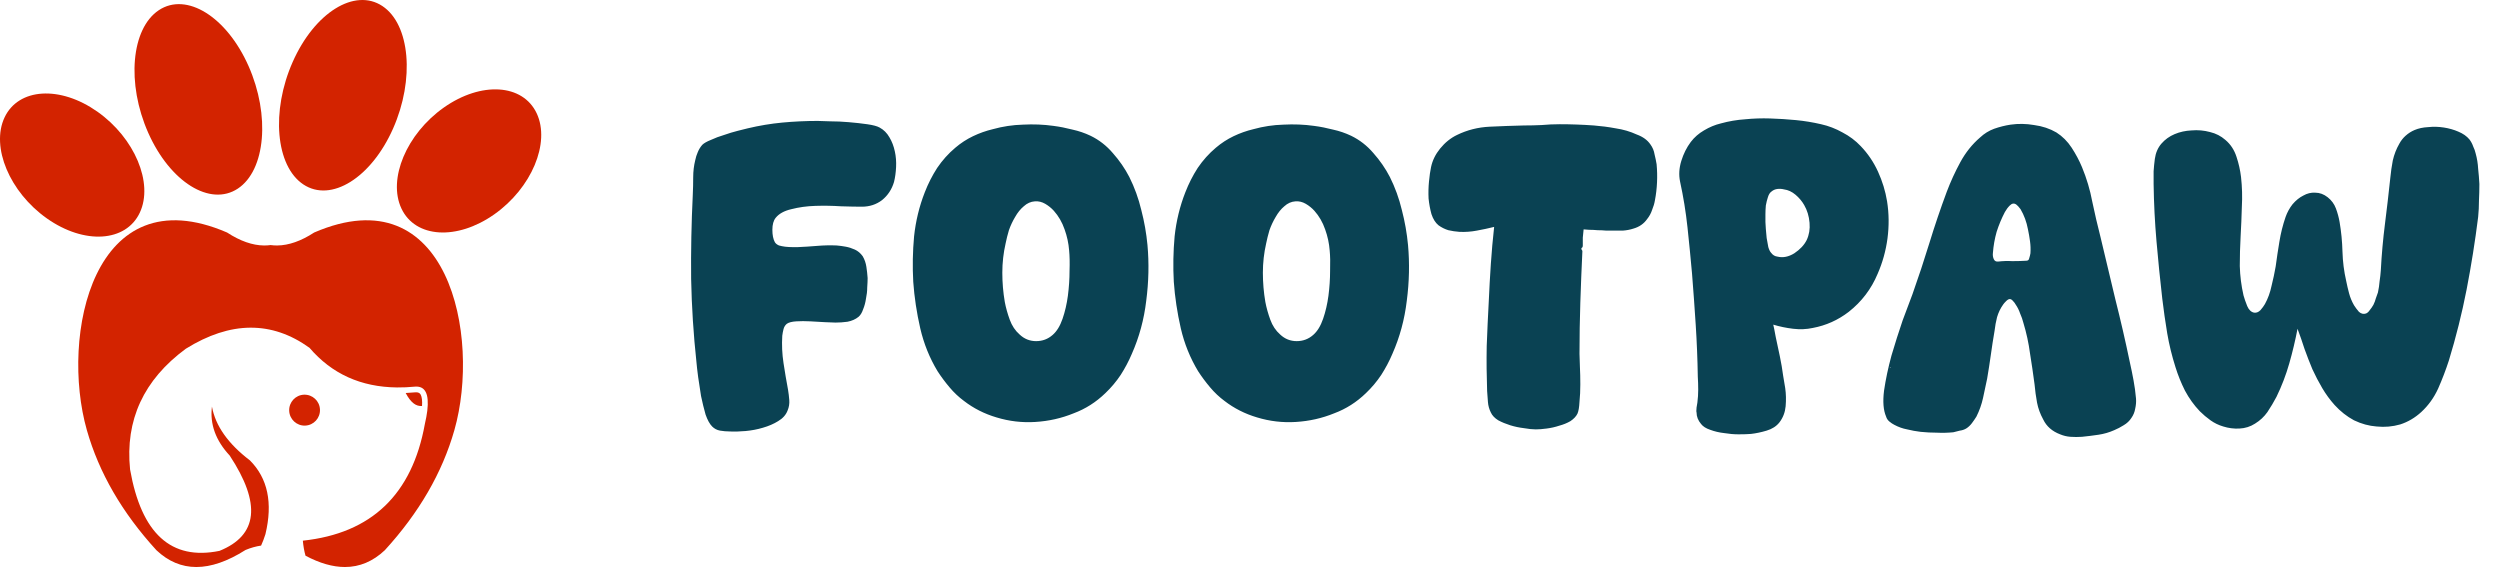
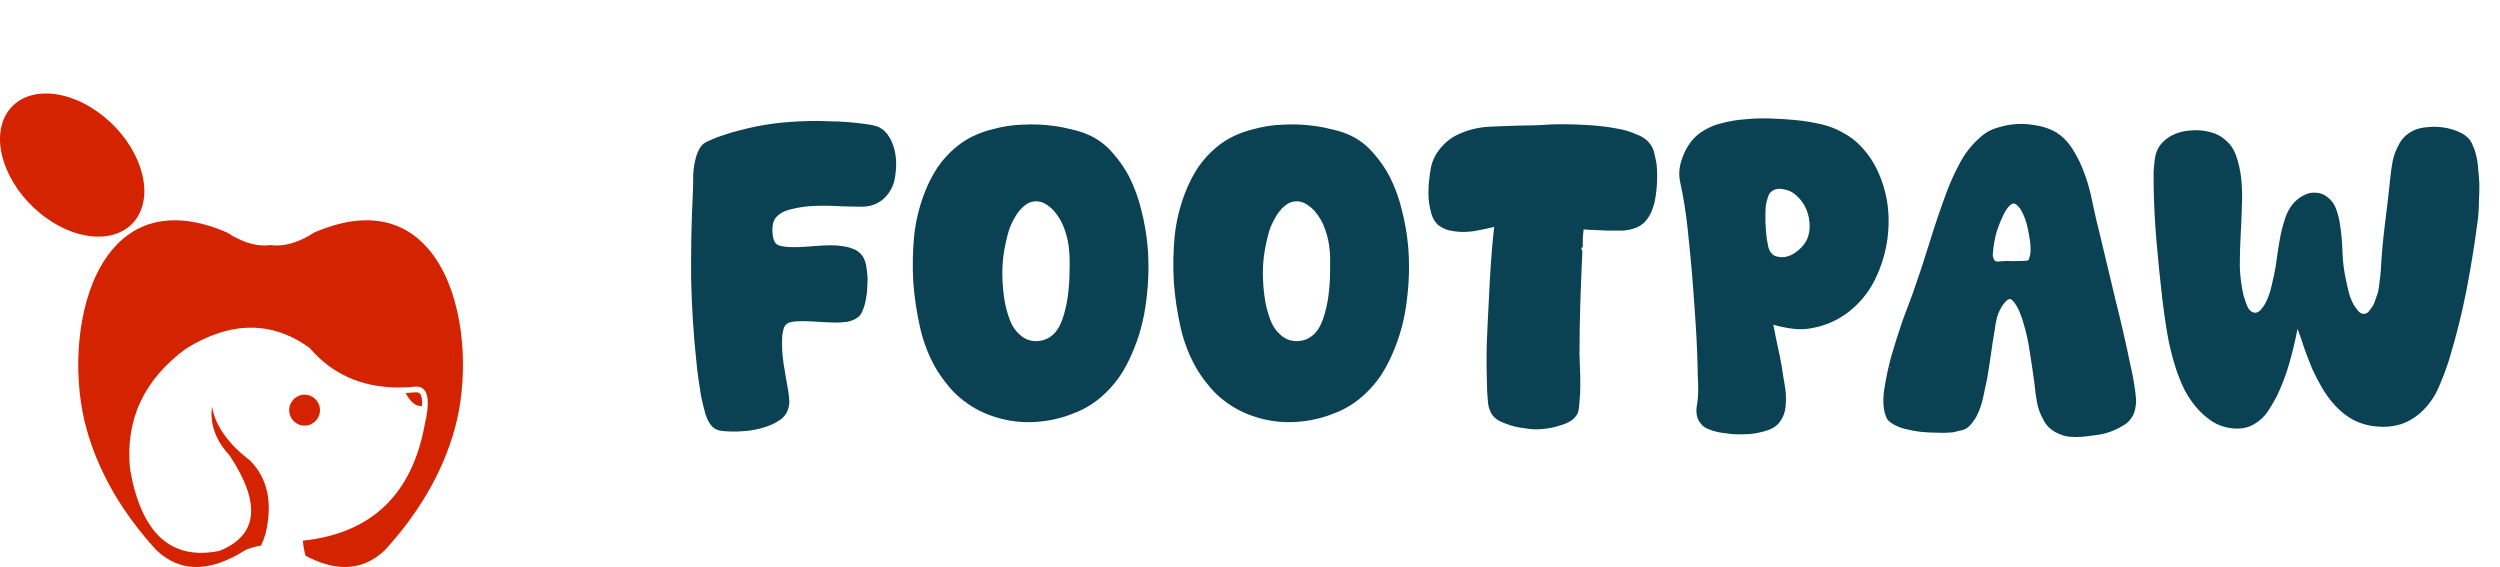
<svg xmlns="http://www.w3.org/2000/svg" width="194" height="44" viewBox="0 0 194 44" fill="none">
  <g clip-path="url(#clip0_273_1934)">
    <path fill-rule="evenodd" clip-rule="evenodd" d="M14.42 27.062C17.887 24.907 21.088 24.883 24.018 26.991C25.744 29.01 28.008 30.035 30.807 30.066C31.259 30.07 31.723 30.05 32.201 30.003C32.997 29.94 33.315 30.564 33.158 31.873C33.121 32.177 33.058 32.517 32.97 32.895C31.983 38.369 28.828 41.389 23.501 41.956C23.539 42.381 23.607 42.77 23.708 43.123C24.805 43.707 25.824 44 26.765 44C27.909 44 28.941 43.565 29.862 42.697C32.519 39.791 34.32 36.684 35.26 33.377C37.341 26.062 34.784 13.552 24.382 18.042C23.361 18.706 22.404 19.042 21.512 19.049C21.339 19.051 21.168 19.04 21 19.017C20.831 19.04 20.661 19.051 20.488 19.049C19.596 19.042 18.639 18.706 17.619 18.042C7.215 13.552 4.658 26.062 6.74 33.377C7.68 36.684 9.48 39.791 12.139 42.697C13.058 43.565 14.091 44 15.235 44C16.389 44 17.66 43.56 19.049 42.681L19.065 42.673C19.465 42.508 19.863 42.396 20.261 42.338C20.387 42.06 20.5 41.765 20.598 41.451C21.18 39.024 20.779 37.116 19.393 35.726C17.7 34.436 16.718 33.045 16.447 31.553C16.278 32.917 16.737 34.183 17.825 35.351C20.282 39.081 20.017 41.546 17.03 42.748C13.282 43.514 10.97 41.408 10.094 36.432C9.704 32.6 11.146 29.476 14.42 27.062Z" fill="#D32300" />
    <path fill-rule="evenodd" clip-rule="evenodd" d="M23.588 30.628C22.929 30.654 22.415 31.212 22.441 31.875C22.467 32.537 23.024 33.053 23.683 33.027C24.343 33 24.857 32.443 24.83 31.78C24.804 31.117 24.248 30.602 23.588 30.628Z" fill="#D32300" />
-     <path fill-rule="evenodd" clip-rule="evenodd" d="M29.674 0.47C31.825 1.899 32.194 6.158 30.501 9.979C28.806 13.801 25.691 15.742 23.54 14.312C21.39 12.883 21.02 8.624 22.715 4.803C24.408 0.981 27.525 -0.959 29.674 0.47Z" fill="#D32300" />
-     <path fill-rule="evenodd" clip-rule="evenodd" d="M41.647 8.794C42.725 11.083 41.251 14.594 38.353 16.635C35.455 18.674 32.231 18.473 31.152 16.183C30.073 13.894 31.548 10.383 34.446 8.342C37.344 6.302 40.569 6.504 41.647 8.794Z" fill="#D32300" />
-     <path fill-rule="evenodd" clip-rule="evenodd" d="M12.325 0.791C10.176 2.22 9.806 6.478 11.5 10.3C13.194 14.122 16.31 16.062 18.46 14.633C20.61 13.204 20.979 8.946 19.286 5.123C17.592 1.301 14.475 -0.638 12.325 0.791Z" fill="#D32300" />
    <path fill-rule="evenodd" clip-rule="evenodd" d="M0.353 9.114C-0.725 11.403 0.749 14.915 3.647 16.955C6.545 18.995 9.769 18.793 10.848 16.504C11.926 14.214 10.452 10.703 7.554 8.663C4.656 6.622 1.432 6.824 0.353 9.114Z" fill="#D32300" />
    <path fill-rule="evenodd" clip-rule="evenodd" d="M32.234 30.444C31.988 30.468 31.747 30.485 31.513 30.495L31.481 30.497C31.672 30.865 31.878 31.135 32.099 31.305C32.296 31.456 32.512 31.522 32.749 31.506C32.776 31.103 32.741 30.81 32.646 30.625C32.576 30.489 32.438 30.429 32.234 30.444Z" fill="#D32300" />
  </g>
  <path d="M61.12 31.848C60.992 32.189 60.747 32.467 60.384 32.68C60.043 32.893 59.648 33.064 59.2 33.192C58.773 33.32 58.325 33.405 57.856 33.448C57.387 33.491 56.971 33.501 56.608 33.48C56.373 33.48 56.128 33.459 55.872 33.416C55.637 33.373 55.435 33.267 55.264 33.096C55.072 32.904 54.901 32.595 54.752 32.168C54.624 31.72 54.507 31.24 54.4 30.728C54.315 30.216 54.24 29.725 54.176 29.256C54.112 28.765 54.069 28.392 54.048 28.136C53.813 25.96 53.675 23.795 53.632 21.64C53.611 19.485 53.653 17.309 53.76 15.112C53.781 14.664 53.792 14.216 53.792 13.768C53.792 13.299 53.845 12.851 53.952 12.424C53.995 12.211 54.059 12.008 54.144 11.816C54.229 11.603 54.347 11.411 54.496 11.24C54.624 11.112 54.848 10.984 55.168 10.856C55.488 10.707 55.829 10.579 56.192 10.472C56.555 10.344 56.907 10.237 57.248 10.152C57.589 10.067 57.845 10.003 58.016 9.96C58.912 9.747 59.808 9.597 60.704 9.512C61.621 9.427 62.539 9.384 63.456 9.384C63.669 9.384 64 9.395 64.448 9.416C64.896 9.416 65.365 9.437 65.856 9.48C66.368 9.523 66.848 9.576 67.296 9.64C67.744 9.704 68.064 9.789 68.256 9.896C68.576 10.067 68.832 10.323 69.024 10.664C69.216 10.984 69.355 11.347 69.44 11.752C69.525 12.136 69.557 12.541 69.536 12.968C69.515 13.395 69.461 13.779 69.376 14.12C69.205 14.696 68.896 15.165 68.448 15.528C68 15.869 67.477 16.04 66.88 16.04C66.453 16.04 65.909 16.029 65.248 16.008C64.608 15.965 63.947 15.955 63.264 15.976C62.603 15.997 61.984 16.083 61.408 16.232C60.853 16.36 60.448 16.584 60.192 16.904C60.021 17.117 59.936 17.427 59.936 17.832C59.936 18.237 60 18.557 60.128 18.792C60.192 18.899 60.299 18.984 60.448 19.048C60.597 19.091 60.757 19.123 60.928 19.144C61.12 19.165 61.301 19.176 61.472 19.176C61.643 19.176 61.792 19.176 61.92 19.176C62.411 19.155 62.912 19.123 63.424 19.08C63.936 19.037 64.437 19.027 64.928 19.048C65.163 19.069 65.397 19.101 65.632 19.144C65.867 19.187 66.101 19.261 66.336 19.368C66.571 19.475 66.773 19.645 66.944 19.88C67.093 20.136 67.189 20.413 67.232 20.712C67.275 20.989 67.307 21.277 67.328 21.576C67.328 21.768 67.317 22.013 67.296 22.312C67.296 22.589 67.264 22.877 67.2 23.176C67.157 23.475 67.083 23.752 66.976 24.008C66.891 24.264 66.773 24.456 66.624 24.584C66.389 24.776 66.101 24.904 65.76 24.968C65.44 25.011 65.131 25.032 64.832 25.032C64.64 25.032 64.363 25.021 64 25C63.659 24.979 63.285 24.957 62.88 24.936C62.496 24.915 62.133 24.915 61.792 24.936C61.451 24.957 61.205 25.021 61.056 25.128C60.928 25.235 60.843 25.373 60.8 25.544C60.757 25.715 60.725 25.885 60.704 26.056C60.661 26.76 60.693 27.464 60.8 28.168C60.907 28.872 61.024 29.565 61.152 30.248C61.195 30.504 61.227 30.771 61.248 31.048C61.269 31.325 61.227 31.592 61.12 31.848ZM83.316 32.072C82.377 32.456 81.385 32.68 80.34 32.744C79.316 32.808 78.313 32.691 77.332 32.392C76.393 32.115 75.55 31.688 74.804 31.112C74.398 30.813 74.025 30.461 73.684 30.056C73.342 29.651 73.033 29.235 72.756 28.808C72.137 27.784 71.689 26.675 71.412 25.48C71.134 24.264 70.953 23.059 70.868 21.864C70.804 20.691 70.825 19.517 70.932 18.344C71.06 17.149 71.337 16.008 71.764 14.92C72.02 14.259 72.34 13.629 72.724 13.032C73.129 12.435 73.598 11.912 74.132 11.464C74.558 11.101 75.017 10.803 75.508 10.568C75.998 10.333 76.51 10.152 77.044 10.024C77.812 9.811 78.59 9.693 79.38 9.672C80.19 9.629 80.98 9.661 81.748 9.768C82.238 9.832 82.729 9.928 83.22 10.056C83.71 10.163 84.18 10.323 84.628 10.536C85.289 10.856 85.865 11.304 86.356 11.88C86.868 12.456 87.294 13.075 87.636 13.736C88.041 14.547 88.35 15.4 88.564 16.296C88.798 17.192 88.958 18.099 89.044 19.016C89.172 20.424 89.14 21.864 88.948 23.336C88.777 24.787 88.404 26.163 87.828 27.464C87.593 28.019 87.305 28.563 86.964 29.096C86.622 29.608 86.228 30.077 85.78 30.504C85.054 31.208 84.233 31.731 83.316 32.072ZM79.124 25.96C79.486 26.301 79.913 26.472 80.404 26.472C80.894 26.472 81.321 26.312 81.684 25.992C82.004 25.715 82.26 25.299 82.452 24.744C82.644 24.189 82.782 23.592 82.868 22.952C82.953 22.291 82.996 21.651 82.996 21.032C83.017 20.392 83.006 19.859 82.964 19.432C82.921 18.877 82.804 18.333 82.612 17.8C82.42 17.245 82.142 16.765 81.78 16.36C81.588 16.147 81.364 15.965 81.108 15.816C80.852 15.667 80.585 15.603 80.308 15.624C79.988 15.645 79.7 15.773 79.444 16.008C79.188 16.221 78.964 16.499 78.772 16.84C78.58 17.16 78.42 17.501 78.292 17.864C78.185 18.227 78.1 18.568 78.036 18.888C77.865 19.635 77.78 20.392 77.78 21.16C77.78 21.928 77.844 22.685 77.972 23.432C78.057 23.88 78.185 24.339 78.356 24.808C78.526 25.277 78.782 25.661 79.124 25.96ZM103.535 32.072C102.596 32.456 101.604 32.68 100.559 32.744C99.534 32.808 98.532 32.691 97.55 32.392C96.612 32.115 95.769 31.688 95.022 31.112C94.617 30.813 94.244 30.461 93.903 30.056C93.561 29.651 93.252 29.235 92.975 28.808C92.356 27.784 91.908 26.675 91.63 25.48C91.353 24.264 91.172 23.059 91.087 21.864C91.022 20.691 91.044 19.517 91.15 18.344C91.278 17.149 91.556 16.008 91.983 14.92C92.239 14.259 92.558 13.629 92.942 13.032C93.348 12.435 93.817 11.912 94.35 11.464C94.777 11.101 95.236 10.803 95.727 10.568C96.217 10.333 96.729 10.152 97.263 10.024C98.031 9.811 98.809 9.693 99.599 9.672C100.409 9.629 101.199 9.661 101.967 9.768C102.457 9.832 102.948 9.928 103.439 10.056C103.929 10.163 104.399 10.323 104.847 10.536C105.508 10.856 106.084 11.304 106.575 11.88C107.087 12.456 107.513 13.075 107.855 13.736C108.26 14.547 108.569 15.4 108.783 16.296C109.017 17.192 109.177 18.099 109.263 19.016C109.391 20.424 109.359 21.864 109.167 23.336C108.996 24.787 108.623 26.163 108.047 27.464C107.812 28.019 107.524 28.563 107.183 29.096C106.841 29.608 106.447 30.077 105.999 30.504C105.273 31.208 104.452 31.731 103.535 32.072ZM99.343 25.96C99.705 26.301 100.132 26.472 100.623 26.472C101.113 26.472 101.54 26.312 101.903 25.992C102.223 25.715 102.479 25.299 102.671 24.744C102.863 24.189 103.001 23.592 103.087 22.952C103.172 22.291 103.215 21.651 103.215 21.032C103.236 20.392 103.225 19.859 103.183 19.432C103.14 18.877 103.023 18.333 102.831 17.8C102.639 17.245 102.361 16.765 101.999 16.36C101.807 16.147 101.583 15.965 101.327 15.816C101.071 15.667 100.804 15.603 100.527 15.624C100.207 15.645 99.918 15.773 99.662 16.008C99.406 16.221 99.183 16.499 98.99 16.84C98.799 17.16 98.638 17.501 98.51 17.864C98.404 18.227 98.319 18.568 98.254 18.888C98.084 19.635 97.999 20.392 97.999 21.16C97.999 21.928 98.062 22.685 98.191 23.432C98.276 23.88 98.404 24.339 98.575 24.808C98.745 25.277 99.001 25.661 99.343 25.96ZM122.409 32.104C122.303 32.317 122.121 32.509 121.865 32.68C121.609 32.829 121.321 32.947 121.001 33.032C120.681 33.139 120.351 33.213 120.009 33.256C119.689 33.299 119.412 33.32 119.177 33.32C118.921 33.32 118.612 33.288 118.249 33.224C117.887 33.181 117.535 33.107 117.193 33C116.852 32.893 116.543 32.765 116.265 32.616C115.988 32.445 115.796 32.243 115.689 32.008C115.561 31.752 115.487 31.485 115.465 31.208C115.444 30.931 115.423 30.643 115.401 30.344C115.359 29.171 115.348 28.008 115.369 26.856C115.412 25.704 115.465 24.541 115.529 23.368C115.572 22.408 115.625 21.448 115.689 20.488C115.753 19.528 115.839 18.568 115.945 17.608C115.519 17.715 115.071 17.811 114.601 17.896C114.153 17.981 113.705 18.013 113.257 17.992C112.959 17.971 112.671 17.928 112.393 17.864C112.116 17.779 111.86 17.651 111.625 17.48C111.391 17.288 111.209 17 111.081 16.616C110.975 16.232 110.9 15.827 110.857 15.4C110.836 14.952 110.847 14.515 110.889 14.088C110.932 13.64 110.985 13.267 111.049 12.968C111.156 12.456 111.391 11.976 111.753 11.528C112.137 11.059 112.575 10.707 113.065 10.472C113.855 10.088 114.697 9.875 115.593 9.832C116.489 9.789 117.375 9.757 118.249 9.736C118.719 9.736 119.177 9.725 119.625 9.704C120.095 9.661 120.564 9.64 121.033 9.64C121.908 9.64 122.793 9.672 123.689 9.736C124.244 9.779 124.809 9.853 125.385 9.96C125.961 10.045 126.505 10.205 127.017 10.44C127.487 10.611 127.839 10.867 128.073 11.208C128.244 11.443 128.351 11.699 128.393 11.976C128.457 12.232 128.511 12.488 128.553 12.744C128.596 13.213 128.607 13.683 128.585 14.152C128.564 14.621 128.511 15.08 128.425 15.528C128.383 15.784 128.308 16.04 128.201 16.296C128.116 16.552 127.988 16.787 127.817 17C127.561 17.363 127.209 17.608 126.761 17.736C126.505 17.821 126.228 17.875 125.929 17.896C125.652 17.896 125.364 17.896 125.065 17.896C125.001 17.896 124.863 17.896 124.649 17.896C124.436 17.875 124.212 17.864 123.977 17.864C123.743 17.843 123.519 17.832 123.305 17.832C123.092 17.811 122.953 17.8 122.889 17.8C122.868 18.013 122.847 18.227 122.825 18.44C122.825 18.632 122.825 18.835 122.825 19.048C122.825 19.155 122.793 19.219 122.729 19.24C122.708 19.261 122.708 19.304 122.729 19.368C122.772 19.411 122.793 19.453 122.793 19.496C122.729 20.84 122.676 22.173 122.633 23.496C122.591 24.797 122.569 26.12 122.569 27.464C122.569 27.677 122.58 28.008 122.601 28.456C122.623 28.883 122.633 29.341 122.633 29.832C122.633 30.301 122.612 30.749 122.569 31.176C122.548 31.603 122.495 31.912 122.409 32.104ZM135.877 33.672C135.621 33.693 135.301 33.704 134.917 33.704C134.554 33.704 134.181 33.672 133.797 33.608C133.413 33.565 133.05 33.48 132.709 33.352C132.389 33.245 132.154 33.096 132.005 32.904C131.77 32.627 131.653 32.328 131.653 32.008C131.632 31.965 131.632 31.837 131.653 31.624C131.696 31.411 131.717 31.283 131.717 31.24C131.76 30.899 131.781 30.568 131.781 30.248C131.781 29.907 131.77 29.565 131.749 29.224C131.728 27.88 131.674 26.547 131.589 25.224C131.504 23.901 131.408 22.568 131.301 21.224C131.194 20.029 131.077 18.835 130.949 17.64C130.821 16.445 130.629 15.261 130.373 14.088C130.266 13.576 130.298 13.043 130.469 12.488C130.64 11.933 130.885 11.443 131.205 11.016C131.482 10.653 131.824 10.355 132.229 10.12C132.656 9.864 133.093 9.683 133.541 9.576C134.16 9.405 134.789 9.299 135.429 9.256C136.069 9.192 136.709 9.171 137.349 9.192C138.032 9.213 138.704 9.256 139.365 9.32C140.026 9.384 140.677 9.491 141.317 9.64C141.893 9.768 142.448 9.981 142.981 10.28C143.514 10.557 143.984 10.909 144.389 11.336C144.944 11.912 145.392 12.573 145.733 13.32C146.074 14.067 146.309 14.835 146.437 15.624C146.586 16.563 146.597 17.523 146.469 18.504C146.341 19.464 146.085 20.381 145.701 21.256C145.21 22.429 144.464 23.411 143.461 24.2C142.629 24.84 141.701 25.256 140.677 25.448C140.186 25.555 139.674 25.576 139.141 25.512C138.608 25.448 138.096 25.341 137.605 25.192C137.648 25.363 137.712 25.683 137.797 26.152C137.904 26.621 138.01 27.123 138.117 27.656C138.224 28.168 138.309 28.669 138.373 29.16C138.458 29.629 138.512 29.949 138.533 30.12C138.597 30.568 138.608 31.037 138.565 31.528C138.522 31.997 138.362 32.413 138.085 32.776C137.85 33.075 137.52 33.288 137.093 33.416C136.666 33.544 136.261 33.629 135.877 33.672ZM137.925 19.912C138.352 20.019 138.789 19.933 139.237 19.656C139.685 19.357 140.005 19.016 140.197 18.632C140.389 18.227 140.464 17.779 140.421 17.288C140.378 16.776 140.24 16.317 140.005 15.912C139.834 15.613 139.61 15.347 139.333 15.112C139.056 14.877 138.757 14.739 138.437 14.696C138.266 14.653 138.096 14.643 137.925 14.664C137.754 14.685 137.605 14.749 137.477 14.856C137.349 14.941 137.253 15.091 137.189 15.304C137.125 15.496 137.072 15.709 137.029 15.944C137.008 16.179 136.997 16.413 136.997 16.648C136.997 16.883 136.997 17.075 136.997 17.224C136.997 17.352 137.008 17.533 137.029 17.768C137.05 17.981 137.072 18.216 137.093 18.472C137.136 18.707 137.178 18.941 137.221 19.176C137.285 19.389 137.36 19.539 137.445 19.624C137.573 19.795 137.733 19.891 137.925 19.912ZM161.562 33.896C161.263 33.917 160.964 33.917 160.666 33.896C160.388 33.875 160.122 33.811 159.866 33.704C159.247 33.469 158.81 33.085 158.554 32.552C158.319 32.125 158.159 31.688 158.074 31.24C157.988 30.771 157.924 30.301 157.882 29.832C157.775 29.021 157.658 28.221 157.53 27.432C157.423 26.621 157.252 25.832 157.018 25.064C156.954 24.808 156.868 24.563 156.762 24.328C156.676 24.072 156.559 23.837 156.41 23.624C156.367 23.539 156.303 23.453 156.218 23.368C156.132 23.261 156.047 23.208 155.962 23.208C155.876 23.208 155.78 23.261 155.674 23.368C155.567 23.475 155.492 23.56 155.45 23.624C155.236 23.923 155.076 24.253 154.97 24.616C154.884 24.957 154.82 25.309 154.778 25.672C154.671 26.291 154.575 26.909 154.49 27.528C154.404 28.147 154.308 28.765 154.202 29.384C154.095 29.875 153.988 30.376 153.882 30.888C153.775 31.379 153.604 31.859 153.37 32.328C153.263 32.499 153.146 32.669 153.018 32.84C152.89 33.011 152.74 33.149 152.57 33.256C152.42 33.341 152.26 33.395 152.09 33.416C151.919 33.459 151.748 33.501 151.578 33.544C151.151 33.587 150.724 33.597 150.298 33.576C149.892 33.576 149.476 33.555 149.05 33.512C148.687 33.469 148.335 33.405 147.994 33.32C147.652 33.256 147.322 33.139 147.002 32.968C146.874 32.904 146.746 32.819 146.618 32.712C146.49 32.605 146.404 32.477 146.362 32.328C146.148 31.837 146.095 31.165 146.202 30.312C146.33 29.437 146.522 28.531 146.778 27.592C147.055 26.653 147.343 25.747 147.642 24.872C147.962 23.997 148.218 23.315 148.41 22.824C148.879 21.501 149.316 20.179 149.722 18.856C150.127 17.533 150.575 16.211 151.066 14.888C151.364 14.099 151.716 13.331 152.122 12.584C152.527 11.837 153.039 11.197 153.658 10.664C153.978 10.365 154.34 10.141 154.746 9.992C155.172 9.843 155.599 9.736 156.026 9.672C156.623 9.587 157.231 9.597 157.85 9.704C158.49 9.789 159.066 9.981 159.578 10.28C160.047 10.579 160.442 10.973 160.762 11.464C161.082 11.955 161.348 12.456 161.562 12.968C161.924 13.843 162.191 14.739 162.362 15.656C162.554 16.573 162.767 17.491 163.002 18.408C163.386 20.029 163.77 21.64 164.154 23.24C164.559 24.84 164.932 26.461 165.274 28.104C165.38 28.573 165.476 29.043 165.562 29.512C165.647 29.96 165.711 30.429 165.754 30.92C165.775 31.176 165.754 31.443 165.69 31.72C165.647 31.976 165.551 32.211 165.402 32.424C165.252 32.659 165.05 32.851 164.794 33C164.559 33.149 164.314 33.277 164.058 33.384C163.674 33.555 163.268 33.672 162.842 33.736C162.415 33.8 161.988 33.853 161.562 33.896ZM154.65 19.624C154.628 19.795 154.65 19.955 154.714 20.104C154.778 20.253 154.895 20.317 155.066 20.296C155.428 20.253 155.791 20.243 156.154 20.264C156.516 20.264 156.879 20.253 157.242 20.232C157.37 20.232 157.444 20.168 157.466 20.04C157.508 19.912 157.54 19.784 157.562 19.656C157.583 19.336 157.572 19.027 157.53 18.728C157.487 18.408 157.434 18.099 157.37 17.8C157.263 17.224 157.071 16.701 156.794 16.232C156.666 16.061 156.559 15.944 156.474 15.88C156.303 15.752 156.132 15.773 155.962 15.944C155.812 16.093 155.684 16.264 155.578 16.456C155.322 16.947 155.108 17.459 154.938 17.992C154.788 18.525 154.692 19.069 154.65 19.624ZM146.682 28.488L146.65 28.552C146.671 28.552 146.692 28.541 146.714 28.52L146.682 28.488ZM174.992 32.872C174.629 33.107 174.224 33.235 173.776 33.256C173.349 33.277 172.933 33.224 172.528 33.096C172.165 32.989 171.835 32.829 171.536 32.616C171.237 32.403 170.96 32.168 170.704 31.912C170.256 31.443 169.872 30.909 169.552 30.312C169.253 29.715 169.008 29.107 168.816 28.488C168.539 27.613 168.325 26.739 168.176 25.864C168.027 24.968 167.899 24.072 167.792 23.176C167.621 21.683 167.472 20.2 167.344 18.728C167.216 17.256 167.141 15.773 167.12 14.28C167.12 13.939 167.12 13.608 167.12 13.288C167.141 12.968 167.173 12.648 167.216 12.328C167.28 11.859 167.451 11.464 167.728 11.144C168.005 10.824 168.347 10.579 168.752 10.408C169.157 10.237 169.595 10.141 170.064 10.12C170.555 10.077 171.035 10.12 171.504 10.248C171.952 10.355 172.347 10.557 172.688 10.856C173.093 11.197 173.381 11.635 173.552 12.168C173.723 12.68 173.84 13.203 173.904 13.736C173.989 14.504 174.011 15.272 173.968 16.04C173.947 16.808 173.915 17.576 173.872 18.344C173.829 19.112 173.808 19.88 173.808 20.648C173.829 21.416 173.925 22.173 174.096 22.92C174.16 23.155 174.256 23.432 174.384 23.752C174.512 24.051 174.693 24.221 174.928 24.264C175.099 24.285 175.259 24.221 175.408 24.072C175.557 23.901 175.675 23.741 175.76 23.592C175.995 23.165 176.165 22.696 176.272 22.184C176.4 21.672 176.507 21.171 176.592 20.68C176.677 20.04 176.773 19.4 176.88 18.76C176.987 18.099 177.147 17.459 177.36 16.84C177.488 16.477 177.669 16.147 177.904 15.848C178.16 15.549 178.437 15.325 178.736 15.176C179.035 15.005 179.344 14.931 179.664 14.952C180.005 14.952 180.325 15.069 180.624 15.304C180.923 15.539 181.136 15.827 181.264 16.168C181.392 16.509 181.488 16.861 181.552 17.224C181.68 17.971 181.755 18.739 181.776 19.528C181.797 20.296 181.893 21.053 182.064 21.8C182.128 22.12 182.203 22.44 182.288 22.76C182.373 23.08 182.501 23.389 182.672 23.688C182.779 23.859 182.907 24.029 183.056 24.2C183.227 24.349 183.408 24.392 183.6 24.328C183.707 24.285 183.803 24.2 183.888 24.072C183.995 23.944 184.091 23.805 184.176 23.656C184.261 23.485 184.325 23.315 184.368 23.144C184.432 22.973 184.485 22.824 184.528 22.696C184.592 22.397 184.635 22.109 184.656 21.832C184.699 21.555 184.731 21.267 184.752 20.968C184.816 19.752 184.923 18.557 185.072 17.384C185.221 16.211 185.36 15.016 185.488 13.8C185.531 13.352 185.595 12.904 185.68 12.456C185.787 11.987 185.957 11.549 186.192 11.144C186.32 10.909 186.48 10.707 186.672 10.536C186.885 10.344 187.12 10.195 187.376 10.088C187.675 9.96 188.027 9.885 188.432 9.864C188.837 9.821 189.243 9.832 189.648 9.896C190.053 9.96 190.427 10.067 190.768 10.216C191.131 10.365 191.419 10.568 191.632 10.824C191.76 10.995 191.856 11.176 191.92 11.368C192.005 11.539 192.069 11.72 192.112 11.912C192.219 12.296 192.283 12.691 192.304 13.096C192.347 13.48 192.379 13.875 192.4 14.28C192.4 14.707 192.389 15.133 192.368 15.56C192.368 15.987 192.347 16.413 192.304 16.84C192.069 18.717 191.771 20.595 191.408 22.472C191.045 24.328 190.587 26.163 190.032 27.976C189.797 28.701 189.52 29.427 189.2 30.152C188.88 30.856 188.443 31.464 187.888 31.976C187.397 32.424 186.853 32.744 186.256 32.936C185.659 33.107 185.051 33.16 184.432 33.096C183.835 33.053 183.248 32.893 182.672 32.616C182.117 32.317 181.616 31.923 181.168 31.432C180.805 31.027 180.485 30.589 180.208 30.12C179.931 29.651 179.675 29.16 179.44 28.648C179.227 28.136 179.024 27.613 178.832 27.08C178.661 26.547 178.48 26.024 178.288 25.512C178.117 26.408 177.904 27.304 177.648 28.2C177.392 29.096 177.061 29.96 176.656 30.792C176.443 31.197 176.208 31.592 175.952 31.976C175.696 32.339 175.376 32.637 174.992 32.872Z" fill="#0A4253" />
  <defs>
    <clipPath id="clip0_273_1934">
      <rect width="42" height="44" fill="white" />
    </clipPath>
  </defs>
</svg>